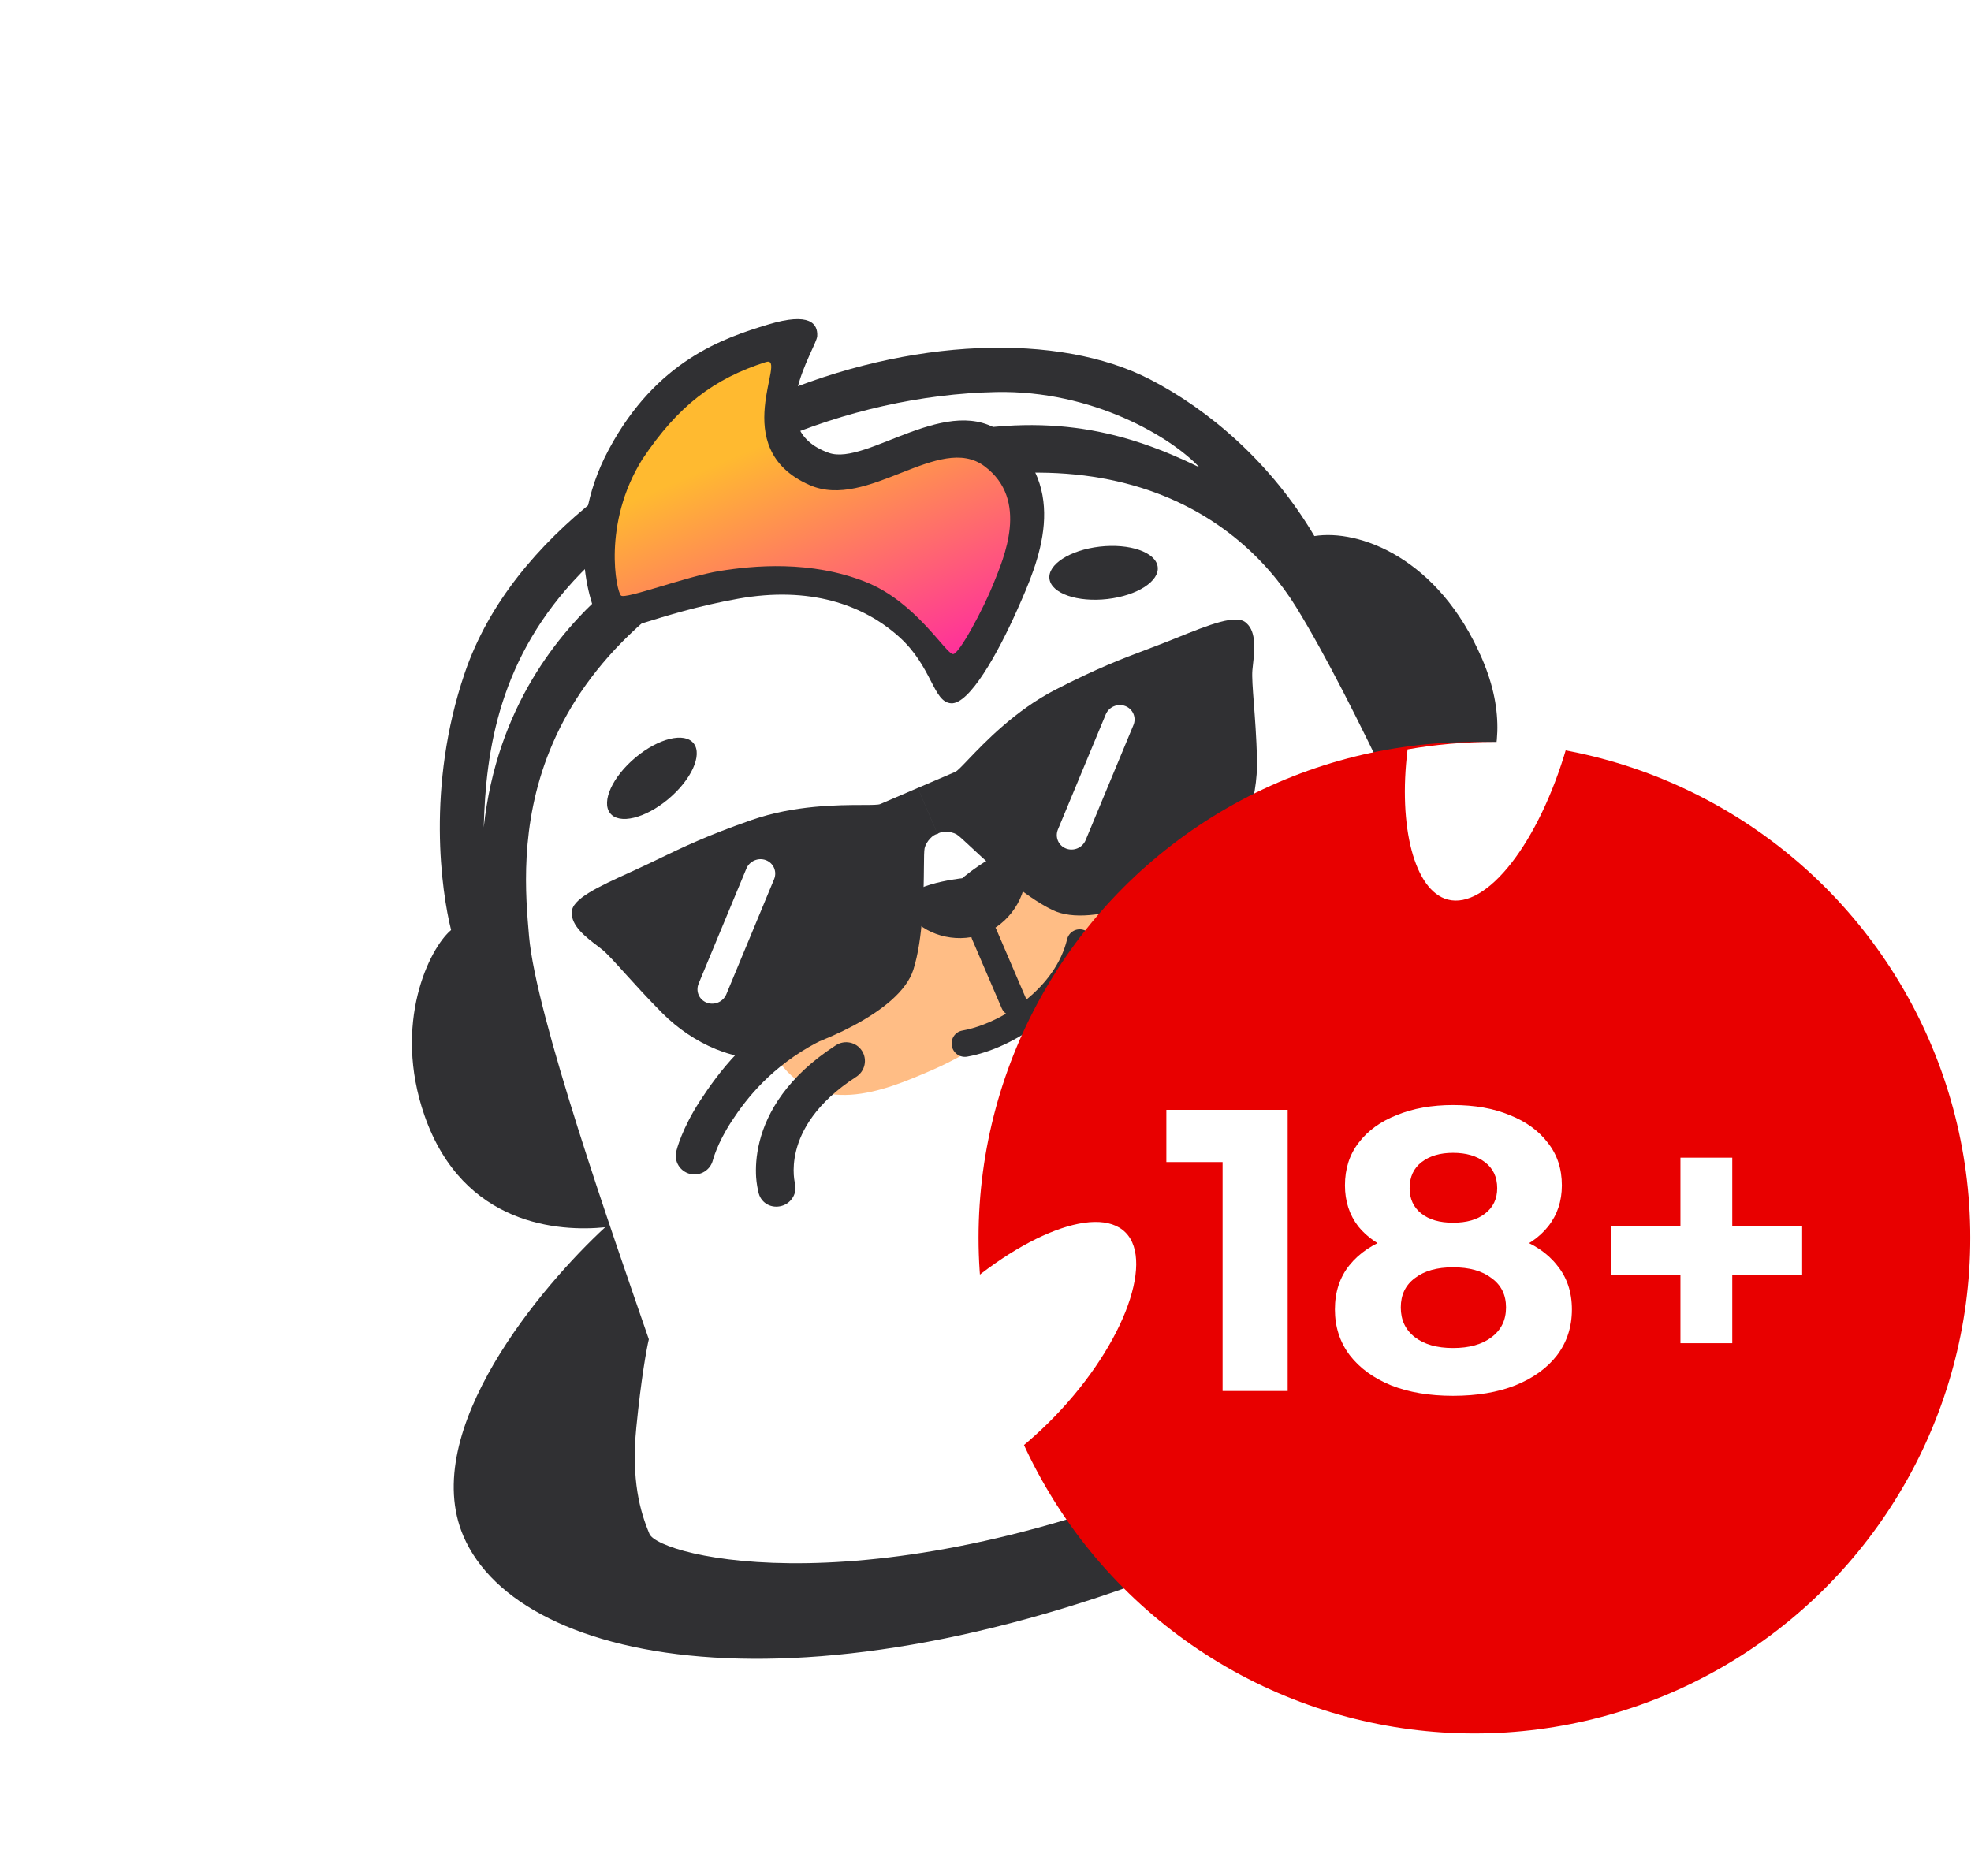
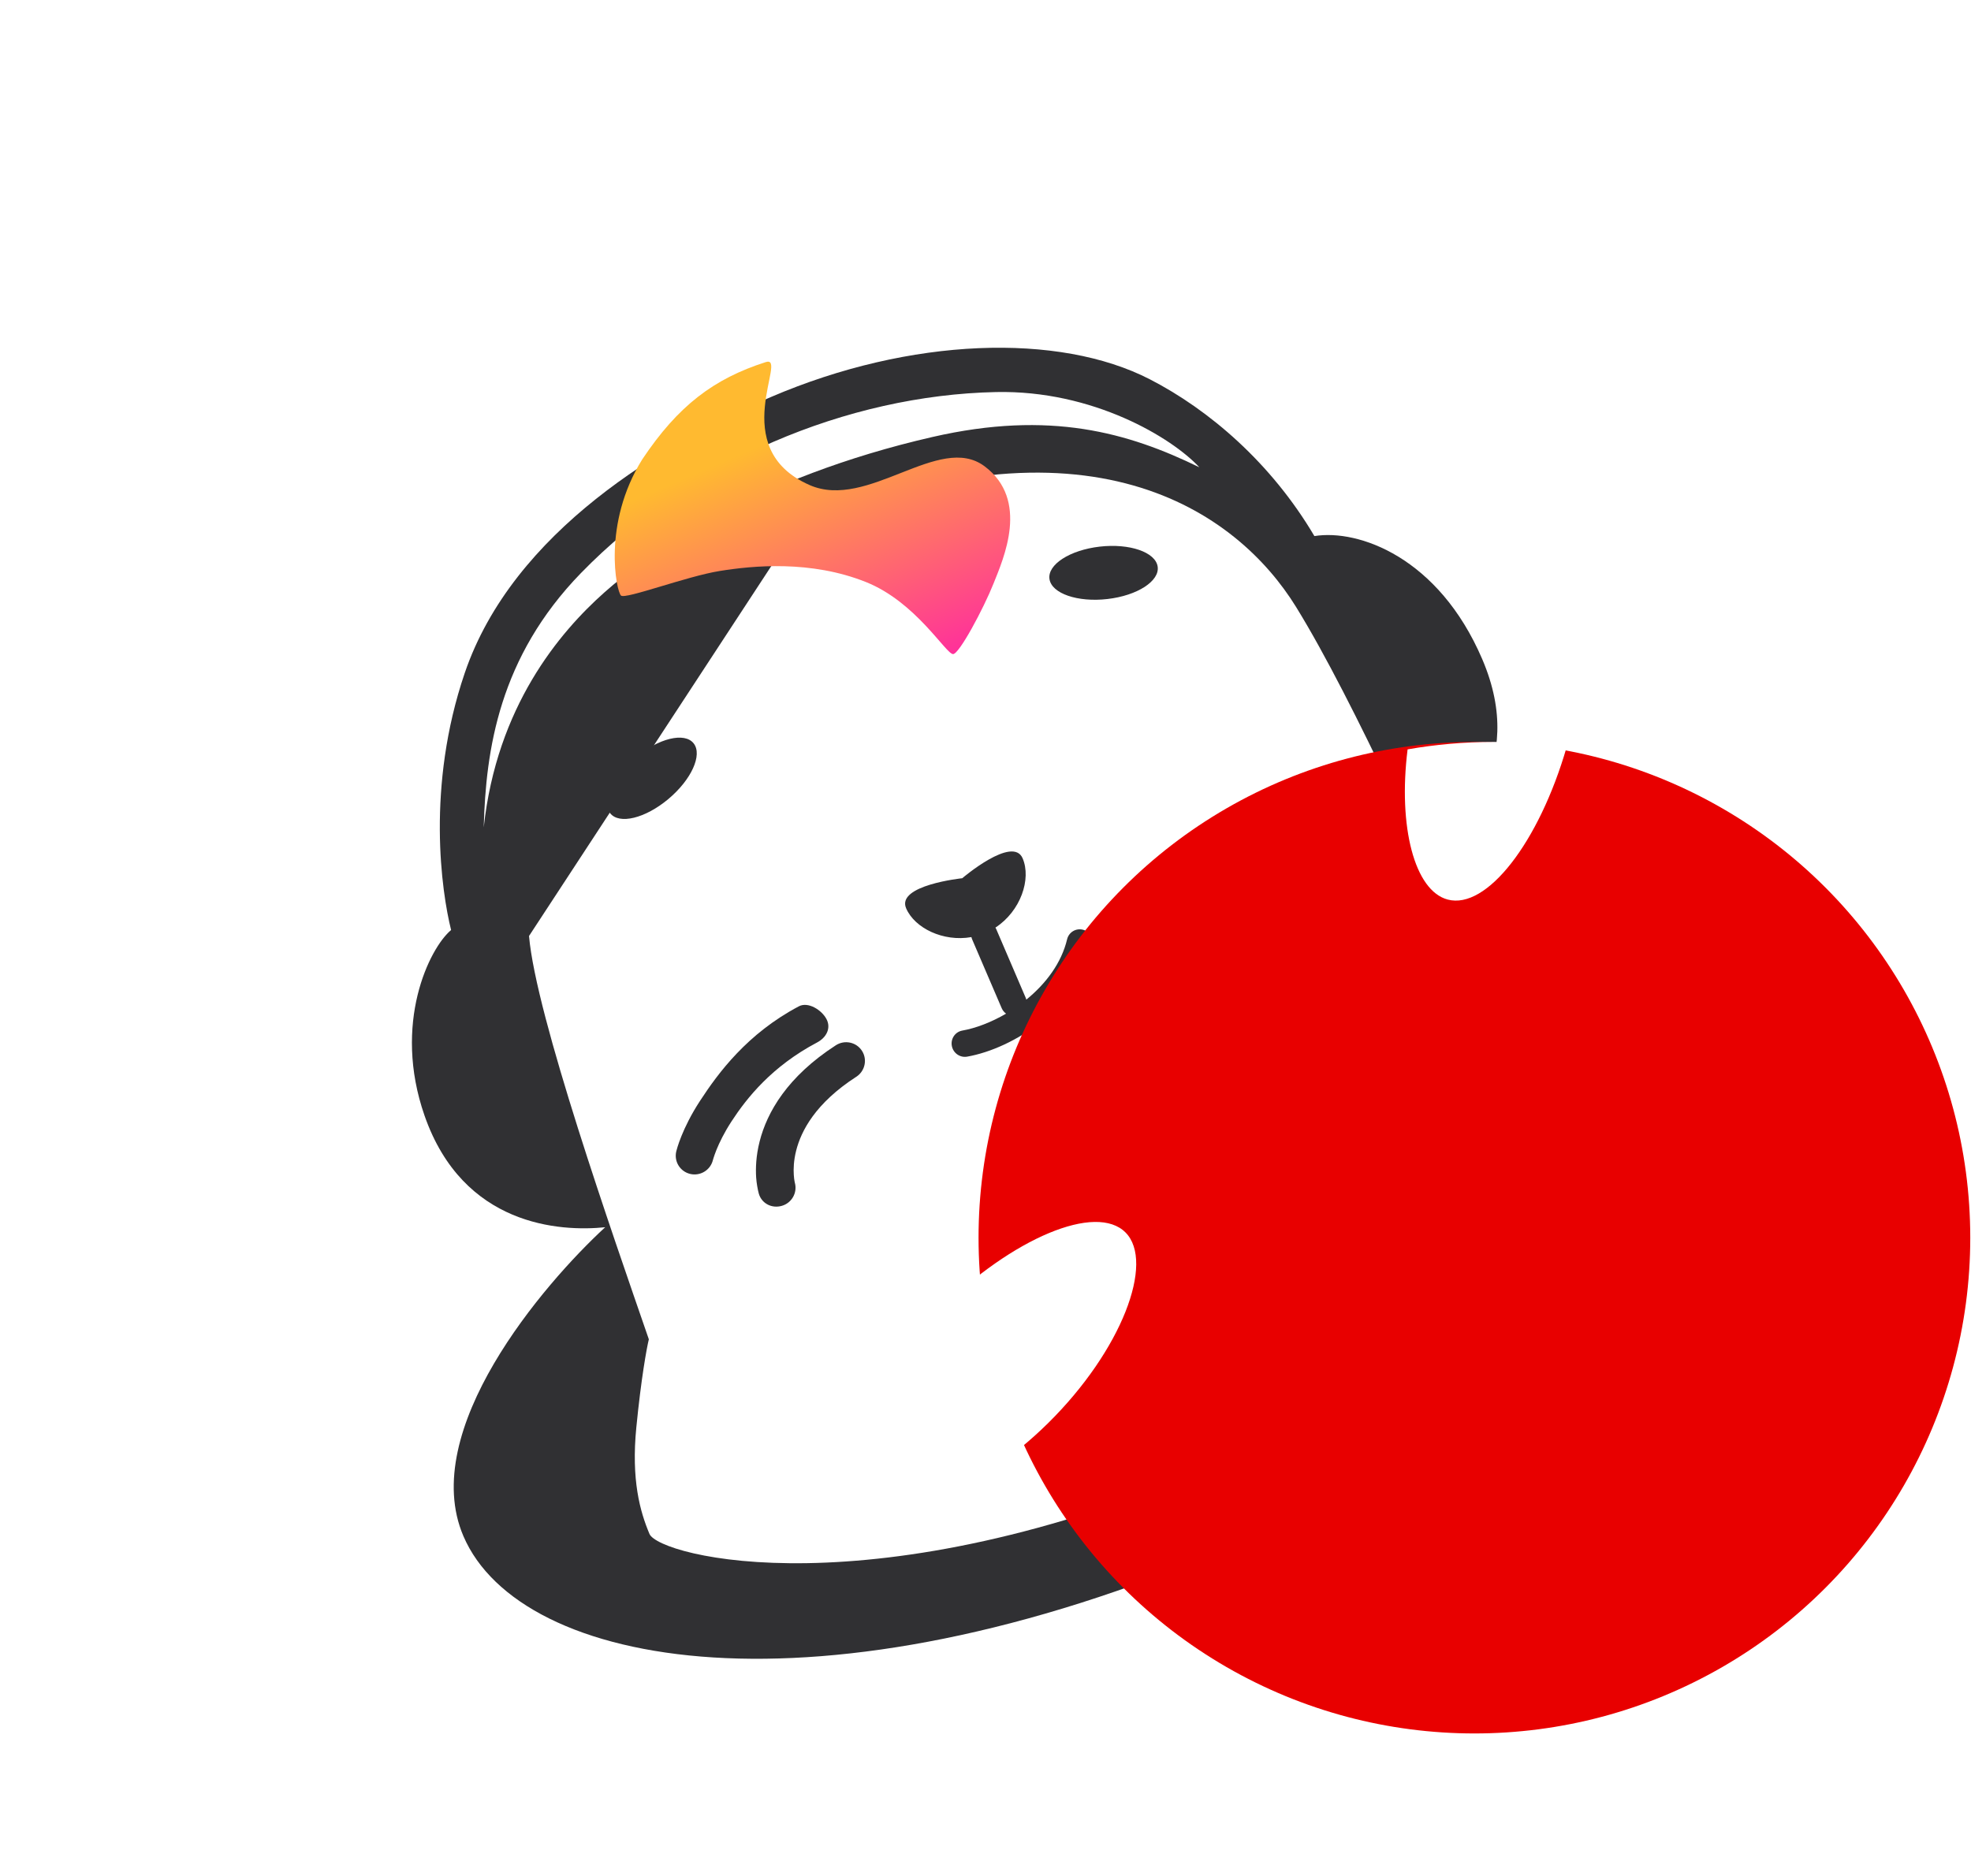
<svg xmlns="http://www.w3.org/2000/svg" width="104" height="99" viewBox="0 0 104 99" fill="none">
  <path fill-rule="evenodd" clip-rule="evenodd" d="M31.932 64.769C29.547 65.013 24.437 64.711 22.402 58.881C20.701 54.005 22.657 50.042 23.802 49.083C23.299 47.064 22.48 41.521 24.521 35.523C27.068 28.039 35.029 23.377 40.681 20.952C48.041 17.794 55.874 17.551 60.667 20.015C63.805 21.629 67.077 24.436 69.354 28.292C71.683 27.916 75.904 29.41 78.208 34.782C80.637 40.443 76.959 43.84 74.969 45.37C79.947 45.001 90.535 45.737 93.065 51.636C96.229 59.009 87.075 72.134 64.861 81.664C43.173 90.969 27.447 88.051 24.453 81.073C22.058 75.491 28.66 67.784 31.932 64.769ZM25.524 43.667C25.633 39.567 26.339 34.682 30.658 30.24C36.382 24.355 44.687 20.857 52.553 20.691C57.67 20.582 61.835 23.1 63.283 24.661C59.543 22.836 55.41 21.64 49.211 23.06C39.858 25.202 34.245 29.169 31.88 31.275C29.515 33.38 26.213 37.291 25.524 43.667Z" fill="#303033" />
-   <path d="M27.914 49.398C28.275 53.605 32.317 65.118 34.236 70.683C34.123 71.147 33.833 72.726 33.576 75.33C33.303 78.096 33.768 79.766 34.269 80.954C34.769 82.141 46.03 85.102 64.234 77.292C82.437 69.482 86.469 59.649 86.149 58.54C85.829 57.43 83.946 55.589 82.609 54.293C81.647 53.359 79.105 51.797 77.856 51.19C75.647 46.528 71.503 37.084 68.388 32.034C65.273 26.983 57.374 21.334 41.959 27.948C26.544 34.562 27.553 45.192 27.914 49.398Z" fill="white" />
-   <path d="M40.536 17.125C38.167 17.841 34.644 19.026 32.129 23.709C29.615 28.392 31.331 32.514 31.847 33.233C32.191 33.712 34.727 32.354 38.946 31.598C42.712 30.922 45.537 31.904 47.429 33.599C49.203 35.188 49.226 37.059 50.187 37.117C51.147 37.175 52.649 34.494 53.68 32.171L53.698 32.131C54.775 29.706 56.53 25.753 52.984 22.911C50.115 20.612 45.737 24.609 43.736 23.901C40.116 22.619 43.084 18.382 43.121 17.74C43.157 17.097 42.753 16.455 40.536 17.125Z" fill="#303033" />
+   <path d="M27.914 49.398C28.275 53.605 32.317 65.118 34.236 70.683C34.123 71.147 33.833 72.726 33.576 75.33C33.303 78.096 33.768 79.766 34.269 80.954C34.769 82.141 46.03 85.102 64.234 77.292C82.437 69.482 86.469 59.649 86.149 58.54C85.829 57.43 83.946 55.589 82.609 54.293C81.647 53.359 79.105 51.797 77.856 51.19C75.647 46.528 71.503 37.084 68.388 32.034C65.273 26.983 57.374 21.334 41.959 27.948Z" fill="white" />
  <path d="M40.404 19.11C37.667 19.988 35.784 21.404 33.888 24.245C31.768 27.65 32.524 31.225 32.768 31.432C33.013 31.639 36.225 30.416 37.972 30.135C39.719 29.853 42.781 29.552 45.697 30.72C48.328 31.774 49.896 34.498 50.285 34.521C50.605 34.54 51.899 32.113 52.424 30.796C52.949 29.479 54.335 26.389 51.948 24.606C49.561 22.823 45.79 26.947 42.722 25.601C38.271 23.65 41.636 18.715 40.404 19.11Z" fill="url(#paint0_linear_7747_9734)" />
-   <path fill-rule="evenodd" clip-rule="evenodd" d="M49.036 56.537C46.718 57.533 43.023 59.12 40.895 55.714C38.812 52.38 43.765 49.519 47.292 47.482C47.432 47.401 47.569 47.322 47.704 47.243C49.536 46.458 50.804 47.495 51.818 49.152C51.256 47.278 51.344 45.682 53.334 44.828C57.255 43.678 62.05 42.521 64.183 45.501C66.315 48.48 63.653 50.055 61.803 50.534C59.954 51.013 57.198 49.356 57.198 49.356C56.943 49.465 56.49 50.155 55.979 50.934C55.233 52.072 54.361 53.401 53.793 53.396C53.834 53.491 53.874 53.586 53.914 53.679C53.914 53.679 51.463 55.496 49.155 56.486C49.116 56.503 49.076 56.52 49.036 56.537Z" fill="#FFBD85" />
  <path fill-rule="evenodd" clip-rule="evenodd" d="M58.434 31.614C56.858 31.796 55.488 31.324 55.376 30.56C55.263 29.797 56.449 29.031 58.025 28.849C59.601 28.668 60.971 29.14 61.084 29.903C61.196 30.667 60.01 31.433 58.434 31.614Z" fill="#303033" />
  <path fill-rule="evenodd" clip-rule="evenodd" d="M35.258 42.176C36.476 41.159 37.078 39.842 36.602 39.234C36.127 38.626 34.754 38.958 33.536 39.975C32.319 40.992 31.717 42.31 32.193 42.917C32.668 43.526 34.041 43.194 35.258 42.176Z" fill="#303033" />
  <path fill-rule="evenodd" clip-rule="evenodd" d="M53.959 45.298C54.427 46.388 53.858 48.084 52.525 48.954C52.541 48.98 52.555 49.008 52.567 49.036L54.121 52.659C54.135 52.691 54.146 52.723 54.155 52.756C55.192 51.911 56.008 50.821 56.305 49.575C56.394 49.2 56.768 48.973 57.14 49.067C57.511 49.161 57.74 49.541 57.651 49.915C57.254 51.58 56.176 52.938 54.943 53.919C53.711 54.898 52.264 55.549 51.03 55.766C50.654 55.832 50.293 55.578 50.223 55.197C50.154 54.817 50.403 54.455 50.779 54.389C51.471 54.267 52.288 53.962 53.085 53.497C52.986 53.424 52.904 53.325 52.852 53.203L51.297 49.581C51.28 49.54 51.266 49.498 51.257 49.456C49.768 49.719 48.26 48.981 47.811 47.935C47.287 46.713 50.771 46.35 50.771 46.35C50.771 46.35 53.435 44.075 53.959 45.298Z" fill="#303033" />
  <path fill-rule="evenodd" clip-rule="evenodd" d="M71.085 46.863C71.558 47.135 72.165 46.974 72.442 46.502C72.897 45.727 72.138 45.179 72.086 45.146C72.024 45.108 71.958 45.075 71.892 45.043L71.86 45.028C71.729 44.964 71.543 44.879 71.305 44.785C70.831 44.597 70.148 44.375 69.285 44.216C67.554 43.898 64.999 43.578 62.08 44.559C61.559 44.735 61.39 45.559 61.564 46.078C61.738 46.597 62.367 46.617 62.888 46.442C65.45 45.58 67.48 45.902 68.917 46.166C69.638 46.299 70.197 46.482 70.567 46.629C70.752 46.702 70.89 46.765 70.977 46.807C71.02 46.829 71.051 46.845 71.068 46.854C71.077 46.859 71.082 46.862 71.084 46.863L71.085 46.863ZM36.42 61.956C36.953 62.081 37.488 61.752 37.617 61.222L37.618 61.222C37.618 61.219 37.62 61.213 37.622 61.204C37.628 61.185 37.637 61.151 37.652 61.105C37.681 61.013 37.73 60.87 37.804 60.685C37.953 60.316 38.205 59.785 38.606 59.171C39.405 57.947 40.725 56.28 43.115 55.017C43.601 54.76 43.865 54.265 43.609 53.782C43.353 53.298 42.639 52.852 42.153 53.109C39.43 54.548 37.902 56.621 36.94 58.094C36.46 58.828 36.151 59.477 35.959 59.95C35.863 60.187 35.797 60.38 35.753 60.519C35.731 60.59 35.691 60.733 35.683 60.765C35.556 61.298 35.886 61.831 36.42 61.956ZM41.255 63.639C41.78 63.487 42.085 62.943 41.94 62.42L41.938 62.413C41.936 62.401 41.93 62.377 41.924 62.341C41.911 62.27 41.893 62.155 41.884 62.003C41.864 61.699 41.876 61.253 42.01 60.722C42.272 59.686 43.027 58.22 45.183 56.827C45.644 56.528 45.777 55.914 45.48 55.455C45.182 54.996 44.566 54.866 44.104 55.165C41.548 56.817 40.472 58.696 40.081 60.245C39.888 61.006 39.868 61.661 39.898 62.136C39.917 62.429 39.983 62.8 40.038 62.994C40.19 63.52 40.727 63.792 41.255 63.639ZM70.329 51.165C69.857 51.441 69.252 51.287 68.974 50.821L68.97 50.815C68.963 50.805 68.949 50.784 68.928 50.755C68.886 50.697 68.814 50.605 68.71 50.493C68.503 50.27 68.172 49.97 67.695 49.702C66.764 49.178 65.181 48.715 62.686 49.317C62.151 49.446 61.615 49.119 61.487 48.587C61.36 48.055 61.69 47.519 62.224 47.39C65.183 46.676 67.286 47.191 68.678 47.975C69.363 48.36 69.852 48.797 70.175 49.146C70.337 49.32 70.458 49.474 70.541 49.589C70.584 49.647 70.616 49.696 70.64 49.733C70.661 49.764 70.674 49.785 70.687 49.807C70.859 50.099 70.978 50.786 70.329 51.165Z" fill="#303033" />
-   <path fill-rule="evenodd" clip-rule="evenodd" d="M33.262 46.029C33.356 45.986 33.452 45.943 33.548 45.898C33.993 45.695 34.401 45.499 34.81 45.301C36.053 44.702 37.31 44.095 39.663 43.275C41.918 42.489 44.249 42.485 45.516 42.483C46.006 42.482 46.337 42.481 46.443 42.436L48.425 41.585L49.467 44.015C49.24 44.028 48.874 44.401 48.788 44.761C48.759 44.885 48.755 45.258 48.751 45.779C48.738 47.143 48.715 49.526 48.194 51.173C47.474 53.451 42.991 55.222 40.863 55.732C38.939 56.192 36.533 55.066 34.951 53.473C34.166 52.683 33.505 51.952 32.972 51.364C32.432 50.766 32.024 50.315 31.756 50.1C31.681 50.04 31.595 49.975 31.503 49.904C30.938 49.476 30.134 48.865 30.172 48.155C30.152 47.447 31.586 46.793 33.262 46.029ZM62.095 33.659C61.998 33.698 61.901 33.737 61.803 33.776C61.349 33.959 60.925 34.118 60.5 34.279C59.209 34.766 57.903 35.26 55.688 36.4C53.565 37.493 51.955 39.179 51.08 40.095C50.742 40.45 50.513 40.689 50.407 40.735L48.426 41.585L49.468 44.015C49.634 43.859 50.157 43.85 50.476 44.036C50.587 44.101 50.859 44.355 51.241 44.711C52.237 45.641 53.98 47.267 55.532 48.025C57.679 49.072 62.053 47.044 63.888 45.853C65.548 44.776 66.389 42.256 66.326 40.012C66.294 38.899 66.22 37.916 66.16 37.125C66.099 36.321 66.053 35.715 66.082 35.372C66.091 35.277 66.102 35.17 66.115 35.054C66.194 34.349 66.305 33.346 65.764 32.884C65.265 32.382 63.803 32.971 62.095 33.659Z" fill="#303033" />
-   <path fill-rule="evenodd" clip-rule="evenodd" d="M36.862 51.913C36.696 52.313 36.889 52.762 37.292 52.917C37.696 53.072 38.158 52.874 38.324 52.475L40.846 46.4C41.012 46.001 40.819 45.552 40.416 45.397C40.012 45.242 39.55 45.44 39.384 45.839L36.862 51.913ZM55.821 43.779C55.656 44.179 55.848 44.628 56.252 44.783C56.656 44.938 57.117 44.74 57.283 44.341L59.806 38.266C59.972 37.867 59.779 37.417 59.375 37.262C58.971 37.107 58.51 37.305 58.344 37.705L55.821 43.779Z" fill="white" />
  <circle cx="77.797" cy="65.321" r="26.164" fill="#E80000" />
  <g filter="url(#filter0_d_7747_9734)">
    <path d="M58.385 64.042C59.933 65.611 58.185 70.262 54.291 74.105C50.396 77.947 45.831 79.525 44.283 77.957C42.735 76.388 44.637 72.001 48.532 68.159C52.426 64.316 56.837 62.473 58.385 64.042Z" fill="white" />
  </g>
  <g filter="url(#filter1_d_7747_9734)">
    <path d="M77.798 39.157C79.108 39.157 80.396 39.254 81.655 39.44C80.197 44.463 77.438 48.027 75.377 47.474C73.636 47.008 72.754 43.648 73.265 39.549C74.737 39.291 76.252 39.157 77.798 39.157Z" fill="white" />
  </g>
-   <path d="M64.51 73.411V59.846L65.994 61.329H61.543V58.574H67.944V73.411H64.51ZM76.668 73.665C75.425 73.665 74.337 73.482 73.404 73.114C72.472 72.733 71.744 72.203 71.221 71.525C70.698 70.832 70.437 70.027 70.437 69.108C70.437 68.19 70.691 67.413 71.2 66.777C71.723 66.127 72.45 65.639 73.383 65.314C74.316 64.975 75.411 64.806 76.668 64.806C77.94 64.806 79.042 64.975 79.975 65.314C80.922 65.639 81.649 66.127 82.158 66.777C82.681 67.413 82.942 68.19 82.942 69.108C82.942 70.027 82.681 70.832 82.158 71.525C81.635 72.203 80.9 72.733 79.954 73.114C79.021 73.482 77.926 73.665 76.668 73.665ZM76.668 71.143C77.53 71.143 78.209 70.952 78.703 70.571C79.212 70.189 79.466 69.666 79.466 69.002C79.466 68.338 79.212 67.823 78.703 67.455C78.209 67.073 77.53 66.883 76.668 66.883C75.82 66.883 75.149 67.073 74.655 67.455C74.16 67.823 73.913 68.338 73.913 69.002C73.913 69.666 74.16 70.189 74.655 70.571C75.149 70.952 75.82 71.143 76.668 71.143ZM76.668 66.544C75.524 66.544 74.52 66.388 73.659 66.077C72.811 65.766 72.147 65.314 71.666 64.721C71.2 64.113 70.967 63.392 70.967 62.559C70.967 61.683 71.207 60.934 71.687 60.312C72.168 59.676 72.839 59.189 73.701 58.849C74.563 58.496 75.552 58.32 76.668 58.32C77.813 58.32 78.809 58.496 79.657 58.849C80.519 59.189 81.19 59.676 81.671 60.312C82.165 60.934 82.412 61.683 82.412 62.559C82.412 63.392 82.172 64.113 81.692 64.721C81.225 65.314 80.561 65.766 79.699 66.077C78.837 66.388 77.827 66.544 76.668 66.544ZM76.668 64.53C77.389 64.53 77.954 64.368 78.364 64.043C78.788 63.718 79 63.272 79 62.707C79 62.114 78.781 61.654 78.343 61.329C77.919 61.004 77.361 60.842 76.668 60.842C75.99 60.842 75.439 61.004 75.015 61.329C74.591 61.654 74.379 62.114 74.379 62.707C74.379 63.272 74.584 63.718 74.994 64.043C75.404 64.368 75.962 64.53 76.668 64.53ZM88.669 70.889V61.096H91.403V70.889H88.669ZM85.002 67.285V64.7H95.091V67.285H85.002Z" fill="white" />
  <defs>
    <filter id="filter0_d_7747_9734" x="43.746" y="63.482" width="16.206" height="16.082" filterUnits="userSpaceOnUse" color-interpolation-filters="sRGB">
      <feFlood flood-opacity="0" result="BackgroundImageFix" />
      <feColorMatrix in="SourceAlpha" type="matrix" values="0 0 0 0 0 0 0 0 0 0 0 0 0 0 0 0 0 0 127 0" result="hardAlpha" />
      <feOffset dx="1.007" dy="1.007" />
      <feComposite in2="hardAlpha" operator="out" />
      <feColorMatrix type="matrix" values="0 0 0 0 0.188 0 0 0 0 0.188 0 0 0 0 0.2 0 0 0 1 0" />
      <feBlend mode="normal" in2="BackgroundImageFix" result="effect1_dropShadow_7747_9734" />
      <feBlend mode="normal" in="SourceGraphic" in2="effect1_dropShadow_7747_9734" result="shape" />
    </filter>
    <filter id="filter1_d_7747_9734" x="73.121" y="39.157" width="9.542" height="8.373" filterUnits="userSpaceOnUse" color-interpolation-filters="sRGB">
      <feFlood flood-opacity="0" result="BackgroundImageFix" />
      <feColorMatrix in="SourceAlpha" type="matrix" values="0 0 0 0 0 0 0 0 0 0 0 0 0 0 0 0 0 0 127 0" result="hardAlpha" />
      <feOffset dx="1.007" />
      <feComposite in2="hardAlpha" operator="out" />
      <feColorMatrix type="matrix" values="0 0 0 0 0.188 0 0 0 0 0.188 0 0 0 0 0.2 0 0 0 1 0" />
      <feBlend mode="normal" in2="BackgroundImageFix" result="effect1_dropShadow_7747_9734" />
      <feBlend mode="normal" in="SourceGraphic" in2="effect1_dropShadow_7747_9734" result="shape" />
    </filter>
    <linearGradient id="paint0_linear_7747_9734" x1="39.259" y1="17.851" x2="48.36" y2="39.065" gradientUnits="userSpaceOnUse">
      <stop offset="0.24" stop-color="#FFBA30" />
      <stop offset="1" stop-color="#FF0FB4" />
    </linearGradient>
  </defs>
</svg>